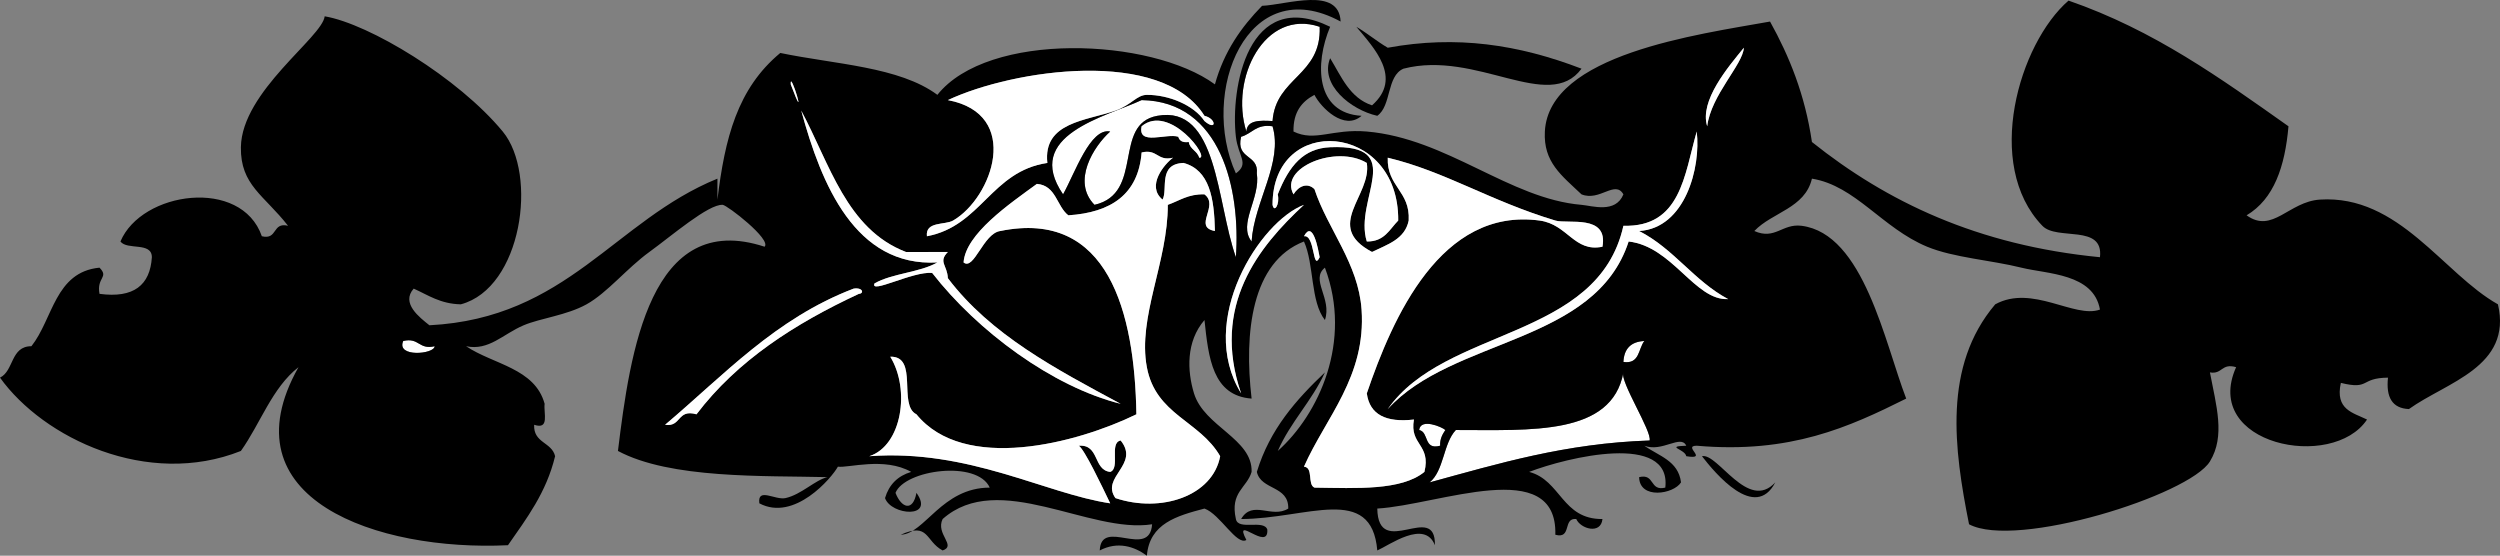
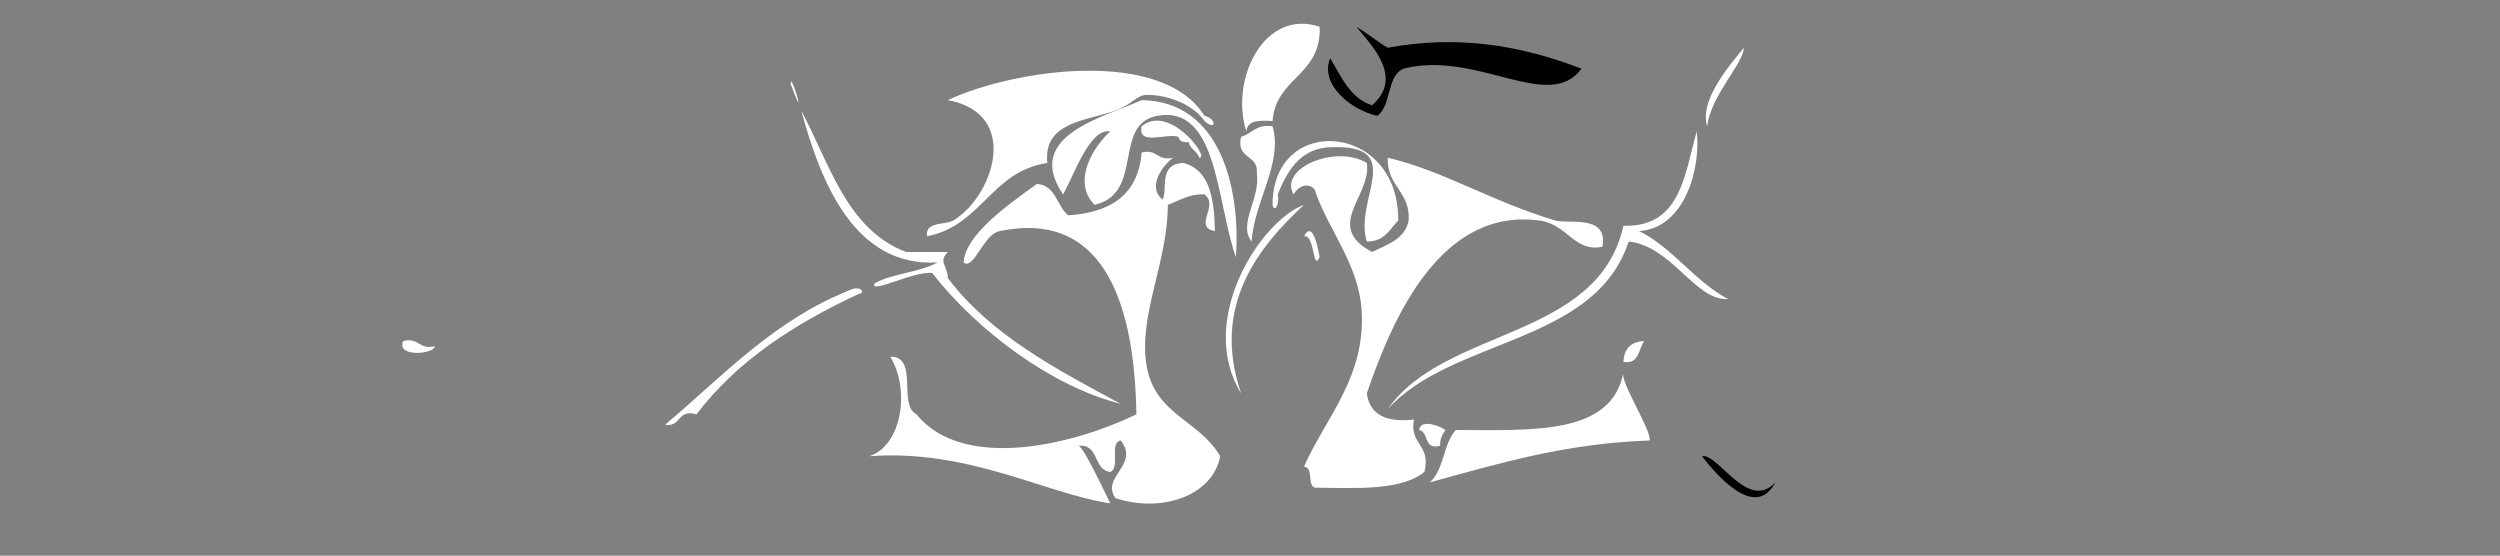
<svg xmlns="http://www.w3.org/2000/svg" version="1.1" id="Layer_1" width="477.392" height="106.115" viewBox="0 0 477.392 106.115" overflow="visible" enable-background="new 0 0 477.392 106.115" xml:space="preserve">
  <rect x="0" y="0" width="477.392" height="106.115" fill="#808080" stroke="none" />
  <g>
    <path fill-rule="evenodd" clip-rule="evenodd" fill="#FFFFFF" d="M238,25.115c-3.194-10.091,3.474-23.55,14-20   c0.365,9.365-8.387,9.613-9,18C240.52,22.968,238.147,22.929,238,25.115z" />
    <path fill-rule="evenodd" clip-rule="evenodd" d="M268,13.115c-3.258,1.409-2.256,7.078-5,9c-5.088-1.145-11.021-5.995-9-11   c2.15,3.516,3.741,7.593,8,9c5.921-5.225,0.358-10.987-3-15c2.101,1.232,3.899,2.768,6,4c13.115-2.406,24.936-0.63,37,4   C295.759,21.608,281.986,9.5,268,13.115z" />
    <path fill-rule="evenodd" clip-rule="evenodd" fill="#FFFFFF" d="M236,49.115c-3.747-10.633-3.448-29.118-15-27   c-8.619,1.58-2.404,14.802-12,17c-4.395-4.468-0.142-11.194,3-14c-3.802-0.777-6.724,7.924-9,12c-7.727-11.332,8.119-14.779,15-18   C233.143,19.354,236.925,36.125,236,49.115z" />
    <path fill-rule="evenodd" clip-rule="evenodd" fill="#FFFFFF" d="M237,26.115c2.091-0.576,2.854-2.479,6-2   c2.053,6.92-3.507,14.345-4,22c-2.66-3.378,1.731-8.23,1-13C240.382,29.399,235.948,30.5,237,26.115z" />
    <path fill-rule="evenodd" clip-rule="evenodd" fill="#FFFFFF" d="M77,65.115c3.059-0.726,2.941,1.726,6,1   C82.984,67.642,75.589,68.307,77,65.115z" />
    <path fill-rule="evenodd" clip-rule="evenodd" fill="#FFFFFF" d="M314,65.115c-1.181,1.485-0.865,4.468-4,4   C310.122,66.57,311.455,65.237,314,65.115z" />
    <path fill-rule="evenodd" clip-rule="evenodd" fill="#FFFFFF" d="M310,71.115c-0.762,1.611,5.517,11.328,5,13   c-16.133,0.534-28.903,4.43-42,8c2.753-2.247,2.579-7.421,5-10C292.321,82.103,307.778,83.227,310,71.115z" />
    <path fill-rule="evenodd" clip-rule="evenodd" fill="#FFFFFF" d="M271,82.115c0.257-2.341,4.394-0.576,5,0   c-0.529,0.805-1.043,1.623-1,3C271.79,85.992,272.927,82.521,271,82.115z" />
-     <path fill-rule="evenodd" clip-rule="evenodd" d="M254,5.115c-2.994,7.081-2.795,16.505,6,17c-3.306,2.914-7.745-1.545-9-4   c-2.394,1.273-4.071,3.262-4,7c4.118,2.024,7.396-0.572,14,0c15.346,1.328,27.25,12.849,41,14c2.009,0.168,6.489,1.706,8-2   c-1.599-2.805-4.501,1.404-8,0c-3.819-3.619-7.303-6.151-7-12c0.763-14.754,29.145-18.519,43-21c3.692,6.641,6.679,13.988,8,23   c14.272,11.394,31.608,19.725,55,22c0.739-6.406-8.238-3.095-11-6c-11.246-11.668-4.455-34.82,5-43   c16.352,5.648,29.106,14.894,42,24c-0.666,7.667-2.765,13.902-8,17c4.955,3.58,8.041-2.615,14-3c15.102-0.977,23.544,14.139,34,20   c2.775,11.959-9.859,14.868-17,20c-3.201-0.133-4.399-2.268-4-6c-5.427,0.05-3.365,2.386-9,1c-1.128,5.128,2.32,5.68,5,7   c-6.58,9.88-31.635,4.809-25-10c-2.826-0.826-2.591,1.409-5,1c1.192,6.345,2.981,12.115,0,17c-3.93,6.438-37.009,16.798-46,12   c-2.878-14.416-5.008-30.188,5-42c7.046-3.875,15.169,2.778,20,1c-1.226-6.917-10.073-6.772-15-8c-5.77-1.438-12.951-1.907-18-4   c-8.6-3.566-13.689-11.657-22-13c-1.333,5.667-7.594,6.406-11,10c3.956,1.759,5.318-1.46,9-1c11.897,1.487,15.916,22.388,20,33   c-10.902,5.431-22.098,10.568-40,9c-2.806,0.013,2.381,2.729-2,2c-0.202-1.342-4.153-1.862,0-2c-1.022-2.228-4.598,1.308-8,0   c2.714,1.953,6.491,2.842,7,7c-1.403,2.262-7.926,3.312-8-1c3.078-0.745,1.922,2.745,5,2c1.207-10.635-18.778-5.778-26-3   c6.077,1.589,6.259,9.074,14,9c-0.3,3.02-4.207,1.864-5,0c-2.63-0.296-0.787,3.88-4,3c0.414-15.254-22.236-5.684-34-5   c0.178,9.94,11.203-1.555,11,7c-1.946-5.002-8.748,0.026-11,1c-1.091-12.812-13.477-6.033-26-6c2.161-3.742,5.838-0.023,9-2   c0.104-4.437-5.193-3.474-6-7c2.493-8.174,7.529-13.804,13-19c-2.503,5.497-6.564,9.436-9,15c7.823-6.988,14.297-20.906,9-35   c-2.853,2.275,1.405,5.861,0,10c-2.798-3.535-2.03-10.637-4-15c-10.012,3.88-11.47,17.41-10,30c-7.455-0.545-8.232-7.768-9-15   c-3.552,4.125-3.304,9.732-2,14c1.945,6.364,11.21,8.667,11,15c-0.917,3.083-4.154,3.846-3,9c0.42,2.246,5.306,0.027,6,2   c0.289,4.399-6.65-3.094-4,2c-1.844,1.126-5.023-4.938-8-6c-5.271,1.396-10.492,2.842-11,9c-2.41-1.789-5.606-2.787-9-1   c0.269-6.369,9.527,1.752,10-5c-11.925,1.89-29.324-10.463-40-1c-1.397,2.874,2.726,5.08,0,6c-3.341-1.782-2.564-5.46-8-3   c4.585-0.152,7.844-8.997,17-9c-2.391-5.313-16.236-3.417-18,1c1.136,2.953,3.344,3.627,4,0c3.565,4.976-4.824,4.321-6,1   c0.762-2.572,2.428-4.238,5-5c-5.141-2.898-12.01-0.712-14-1c-1.16,2.132-8.317,10.558-15,7c-0.399-3.124,3.015-0.561,5-1   c3.021-0.669,5.673-3.474,8-4c-12.184-0.302-29.993,0.357-40-5c2.313-18.92,6.169-46.18,28-39c1.381-1.373-7.154-7.95-8-8   c-2.709-0.162-9.714,5.895-14,9c-4.318,3.129-8.025,7.794-12,10c-3.787,2.102-8.77,2.636-12,4c-3.962,1.674-6.639,4.92-11,4   c5.182,3.485,13.148,4.185,15,11c-0.228,1.772,1.008,5.008-2,4c-0.178,3.511,3.378,3.289,4,6c-1.682,6.984-5.45,11.883-9,17   c-24.872,1.199-54.224-8.76-40-34c-5.051,3.949-7.26,10.74-11,16c-17.792,7.082-37.698-2.427-46-14c2.685-1.314,1.995-6.005,6-6   c4.129-5.204,4.489-14.178,13-15c1.877,1.907-0.593,1.81,0,5c6.545,0.878,9.667-1.666,10-7c-0.021-2.979-4.717-1.283-6-3   c4.035-9.593,23.089-12.277,27-1c3.078,0.745,1.922-2.745,5-2c-4.563-5.851-9.104-7.755-9-15c0.153-10.652,15.555-20.989,16-25   c8.5,1.441,25.547,11.755,34,22c6.757,8.189,3.651,29.889-8,33c-3.92-0.08-6.237-1.763-9-3c-2.491,2.784,1.139,5.512,3,7   c26.314-1.353,35.351-19.983,55-28c0,1.333,0,2.667,0,4c1.419-11.684,3.792-21.191,12-28c10.484,2.183,22.725,2.608,30,8   c9.682-12.162,40.761-10.942,53-2c1.723-6.277,5.045-10.955,9-15c4.774-0.216,14.713-3.746,15,3c-17.897-9.72-26.998,13.558-20,29   c2.627-1.906,0.441-3.214,0-7C234.939,17.005,238.224-2.595,254,5.115z M240,33.115c0.731,4.77-3.66,9.622-1,13   c0.493-7.655,6.053-15.08,4-22c-3.146-0.479-3.909,1.424-6,2C235.948,30.5,240.382,29.399,240,33.115z M243,23.115   c0.613-8.387,9.365-8.635,9-18c-10.526-3.55-17.194,9.909-14,20C238.147,22.929,240.52,22.968,243,23.115z M326,24.115   c0.727-5.958,6.838-11.806,7-15C330.003,12.801,324.48,19.239,326,24.115z M200,31.115c-0.857-7.813,7.428-8.028,13-10   c3.104-1.099,4.05-2.984,6-3c4.127-0.033,8.972,1.945,11,5c2.333,2.009,2.333-0.442,0-1c-8.138-13.054-36.48-8.88-49-3   c14.19,2.668,8.506,18.642,1,23c-1.551,0.9-5.329,0.102-5,3C187.386,43.167,189.268,32.715,200,31.115z M218,19.115   c-6.881,3.221-22.727,6.668-15,18c2.276-4.076,5.198-12.777,9-12c-3.142,2.806-7.395,9.532-3,14c9.596-2.198,3.381-15.42,12-17   c11.552-2.118,11.253,16.367,15,27C236.925,36.125,233.143,19.354,218,19.115z M225,26.115c0.221,0.779,0.837,1.163,2,1   c0.239,1.427,1.646,1.687,2,3c2.232,0.237-5.704-10.438-11-6C217.198,27.917,222.729,25.386,225,26.115z M151,16.115   C154.391,25.114,150.788,12.921,151,16.115L151,16.115z M173,48.115c-11.328-4.339-14.541-16.792-20-27   c3.841,14.136,10.352,29.887,26,29c-3.397,1.936-8.603,2.064-12,4c-0.97,2.139,7.264-2.331,11-2c8.6,11.069,22.928,21.735,36,25   c-12.361-6.639-24.821-13.18-33-24c-0.109-2.488-1.874-3.096,0-5C178.333,48.115,175.667,48.115,173,48.115z M330,57.115   c-6.522-3.478-10.37-9.629-17-13c8.809-0.534,11.827-12.16,11-19c-2.378,8.289-3.031,18.302-14,18   c-4.851,21.816-34.027,19.306-45,35c12.361-13.639,39.629-12.37,46-32C319.385,47.073,323.65,57.451,330,57.115z M267,42.115   c0.177-18.804-24.01-20.527-24-3c0.314,1.61,1.423-0.076,1-2c2.169-5.516,4.966-8.789,10-9c14.853-0.623,4.457,9.951,7,18   C264.382,46.164,265.338,43.786,267,42.115z M247,37.115c0.982-1.615,2.668-2.301,4-1c2.516,7.624,8.39,14.188,9,23   c0.888,12.81-6.853,20.61-11,30c1.85,0.15,0.614,3.387,2,4c8.111,0.111,16.588,0.588,21-3c1.302-5.302-2.896-5.104-2-10   c-5.272,0.605-8.447-0.886-9-5c4.942-14.493,14.147-35.554,33-33c5.378,0.729,6.596,6.123,12,5c1.136-6.271-6.621-4.283-9-5   c-12.524-3.773-21.094-9.398-32-12c-0.198,5.531,4.315,6.352,4,12c-0.735,3.599-4.099,4.568-7,6c-9.349-4.952,0.012-10.788-1-17   C255.152,27.554,244.159,32.053,247,37.115z M224,30.115c-3.059,0.725-2.941-1.725-6-1c-0.641,8.026-5.863,11.471-14,12   c-2.25-1.75-2.303-5.697-6-6c-5.276,3.846-13.619,9.548-14,15c2.001,1.609,3.755-5.535,7-6c20.66-4.211,25.686,15.562,26,35   c-11.46,5.588-32.905,11.173-42,0c-3.582-1.752,0.477-11.143-5-11c3.864,6.3,2.215,16.988-4,19c19.062-1.393,33.529,7.134,46,9   c-1.622-3.405-4.943-10.354-6-11c3.983-0.316,2.708,4.625,6,5c1.973-0.694-0.246-5.58,2-6c3.726,4.627-3.871,6.954-1,11   c8.72,2.917,18.591-0.402,20-8c-3.919-6.812-12.291-7.867-14-17c-1.792-9.574,4.024-20.076,4-31c2.223-0.777,3.899-2.101,7-2   c2.906,2.163-2.288,6.22,2,7c-0.129-6.204-1.001-11.666-6-13c-4.936,0.188-2.943,5.082-4,7C218.808,35.5,222.412,31.26,224,30.115z    M237,75.115c-5.749-16.749,3.331-27.977,12-36C240.667,42.2,228.414,61.183,237,75.115z M252,49.115c-0.286-1.496-1.286-7.224-3-4   C251.154,44.742,250.613,52.012,252,49.115z M133,79.115c7.77-10.23,18.713-17.286,31-23c1.052-0.055,0.787-1.281-1-1   c-14.958,5.709-24.791,16.543-36,26C130.15,81.598,129.264,78.045,133,79.115z M83,66.115c-3.059,0.726-2.941-1.726-6-1   C75.589,68.307,82.984,67.642,83,66.115z M310,69.115c3.135,0.468,2.819-2.515,4-4C311.455,65.237,310.122,66.57,310,69.115z    M278,82.115c-2.421,2.579-2.247,7.753-5,10c13.097-3.57,25.867-7.466,42-8c0.517-1.672-5.762-11.389-5-13   C307.778,83.227,292.321,82.103,278,82.115z M275,85.115c-0.043-1.377,0.471-2.195,1-3c-0.606-0.576-4.743-2.341-5,0   C272.927,82.521,271.79,85.992,275,85.115z" />
    <path fill-rule="evenodd" clip-rule="evenodd" fill="#FFFFFF" d="M333,9.115c-0.162,3.194-6.273,9.042-7,15   C324.48,19.239,330.003,12.801,333,9.115z" />
    <path fill-rule="evenodd" clip-rule="evenodd" fill="#FFFFFF" d="M177,45.115c-0.329-2.898,3.449-2.1,5-3   c7.506-4.358,13.19-20.332-1-23c12.52-5.88,40.862-10.054,49,3c2.333,0.558,2.333,3.009,0,1c-2.028-3.055-6.873-5.033-11-5   c-1.95,0.016-2.896,1.901-6,3c-5.572,1.972-13.857,2.187-13,10C189.268,32.715,187.386,43.167,177,45.115z" />
    <path fill-rule="evenodd" clip-rule="evenodd" fill="#FFFFFF" d="M218,24.115c5.296-4.438,13.232,6.237,11,6   c-0.354-1.313-1.761-1.573-2-3c-1.163,0.163-1.779-0.221-2-1C222.729,25.386,217.198,27.917,218,24.115z" />
    <path fill-rule="evenodd" clip-rule="evenodd" fill="#FFFFFF" d="M151,16.115C150.788,12.921,154.391,25.114,151,16.115L151,16.115   z" />
    <path fill-rule="evenodd" clip-rule="evenodd" fill="#FFFFFF" d="M181,48.115c-1.874,1.904-0.109,2.512,0,5   c8.179,10.82,20.639,17.361,33,24c-13.072-3.265-27.4-13.931-36-25c-3.736-0.331-11.97,4.139-11,2c3.397-1.936,8.603-2.064,12-4   c-15.648,0.887-22.159-14.864-26-29c5.459,10.208,8.672,22.661,20,27C175.667,48.115,178.333,48.115,181,48.115z" />
    <path fill-rule="evenodd" clip-rule="evenodd" fill="#FFFFFF" d="M311,46.115c-6.371,19.63-33.639,18.361-46,32   c10.973-15.694,40.149-13.184,45-35c10.969,0.302,11.622-9.711,14-18c0.827,6.84-2.191,18.466-11,19c6.63,3.371,10.478,9.522,17,13   C323.65,57.451,319.385,47.073,311,46.115z" />
    <path fill-rule="evenodd" clip-rule="evenodd" fill="#FFFFFF" d="M261,46.115c-2.543-8.049,7.853-18.623-7-18   c-5.034,0.211-7.831,3.484-10,9c0.423,1.924-0.686,3.61-1,2c-0.01-17.527,24.177-15.804,24,3   C265.338,43.786,264.382,46.164,261,46.115z" />
    <path fill-rule="evenodd" clip-rule="evenodd" fill="#FFFFFF" d="M261,31.115c1.012,6.212-8.349,12.048,1,17   c2.901-1.432,6.265-2.401,7-6c0.315-5.648-4.198-6.469-4-12c10.906,2.602,19.476,8.227,32,12c2.379,0.717,10.136-1.271,9,5   c-5.404,1.123-6.622-4.271-12-5c-18.853-2.554-28.058,18.507-33,33c0.553,4.114,3.728,5.605,9,5c-0.896,4.896,3.302,4.698,2,10   c-4.412,3.588-12.889,3.111-21,3c-1.386-0.613-0.15-3.85-2-4c4.147-9.39,11.888-17.19,11-30c-0.61-8.812-6.484-15.376-9-23   c-1.332-1.301-3.018-0.615-4,1C244.159,32.053,255.152,27.554,261,31.115z" />
    <path fill-rule="evenodd" clip-rule="evenodd" fill="#FFFFFF" d="M222,38.115c1.057-1.918-0.936-6.812,4-7   c4.999,1.334,5.871,6.796,6,13c-4.288-0.78,0.906-4.837-2-7c-3.101-0.101-4.777,1.223-7,2c0.024,10.924-5.792,21.426-4,31   c1.709,9.133,10.081,10.188,14,17c-1.409,7.598-11.28,10.917-20,8c-2.871-4.046,4.726-6.373,1-11c-2.246,0.42-0.027,5.306-2,6   c-3.292-0.375-2.017-5.316-6-5c1.057,0.646,4.378,7.595,6,11c-12.471-1.866-26.938-10.393-46-9c6.215-2.012,7.864-12.7,4-19   c5.477-0.143,1.418,9.248,5,11c9.095,11.173,30.54,5.588,42,0c-0.314-19.438-5.34-39.211-26-35c-3.245,0.465-4.999,7.609-7,6   c0.381-5.452,8.724-11.154,14-15c3.697,0.303,3.75,4.25,6,6c8.137-0.529,13.359-3.974,14-12c3.059-0.725,2.941,1.725,6,1   C222.412,31.26,218.808,35.5,222,38.115z" />
    <path fill-rule="evenodd" clip-rule="evenodd" fill="#FFFFFF" d="M249,39.115c-8.669,8.023-17.749,19.251-12,36   C228.414,61.183,240.667,42.2,249,39.115z" />
    <path fill-rule="evenodd" clip-rule="evenodd" fill="#FFFFFF" d="M249,45.115c1.714-3.224,2.714,2.504,3,4   C250.613,52.012,251.154,44.742,249,45.115z" />
    <path fill-rule="evenodd" clip-rule="evenodd" fill="#FFFFFF" d="M127,81.115c11.209-9.457,21.042-20.291,36-26   c1.787-0.281,2.052,0.945,1,1c-12.287,5.714-23.23,12.77-31,23C129.264,78.045,130.15,81.598,127,81.115z" />
    <path fill-rule="evenodd" clip-rule="evenodd" d="M325,87.115c3.021-0.693,8.796,10.678,14,5   C335.152,99.55,327.517,90.37,325,87.115z" />
  </g>
</svg>